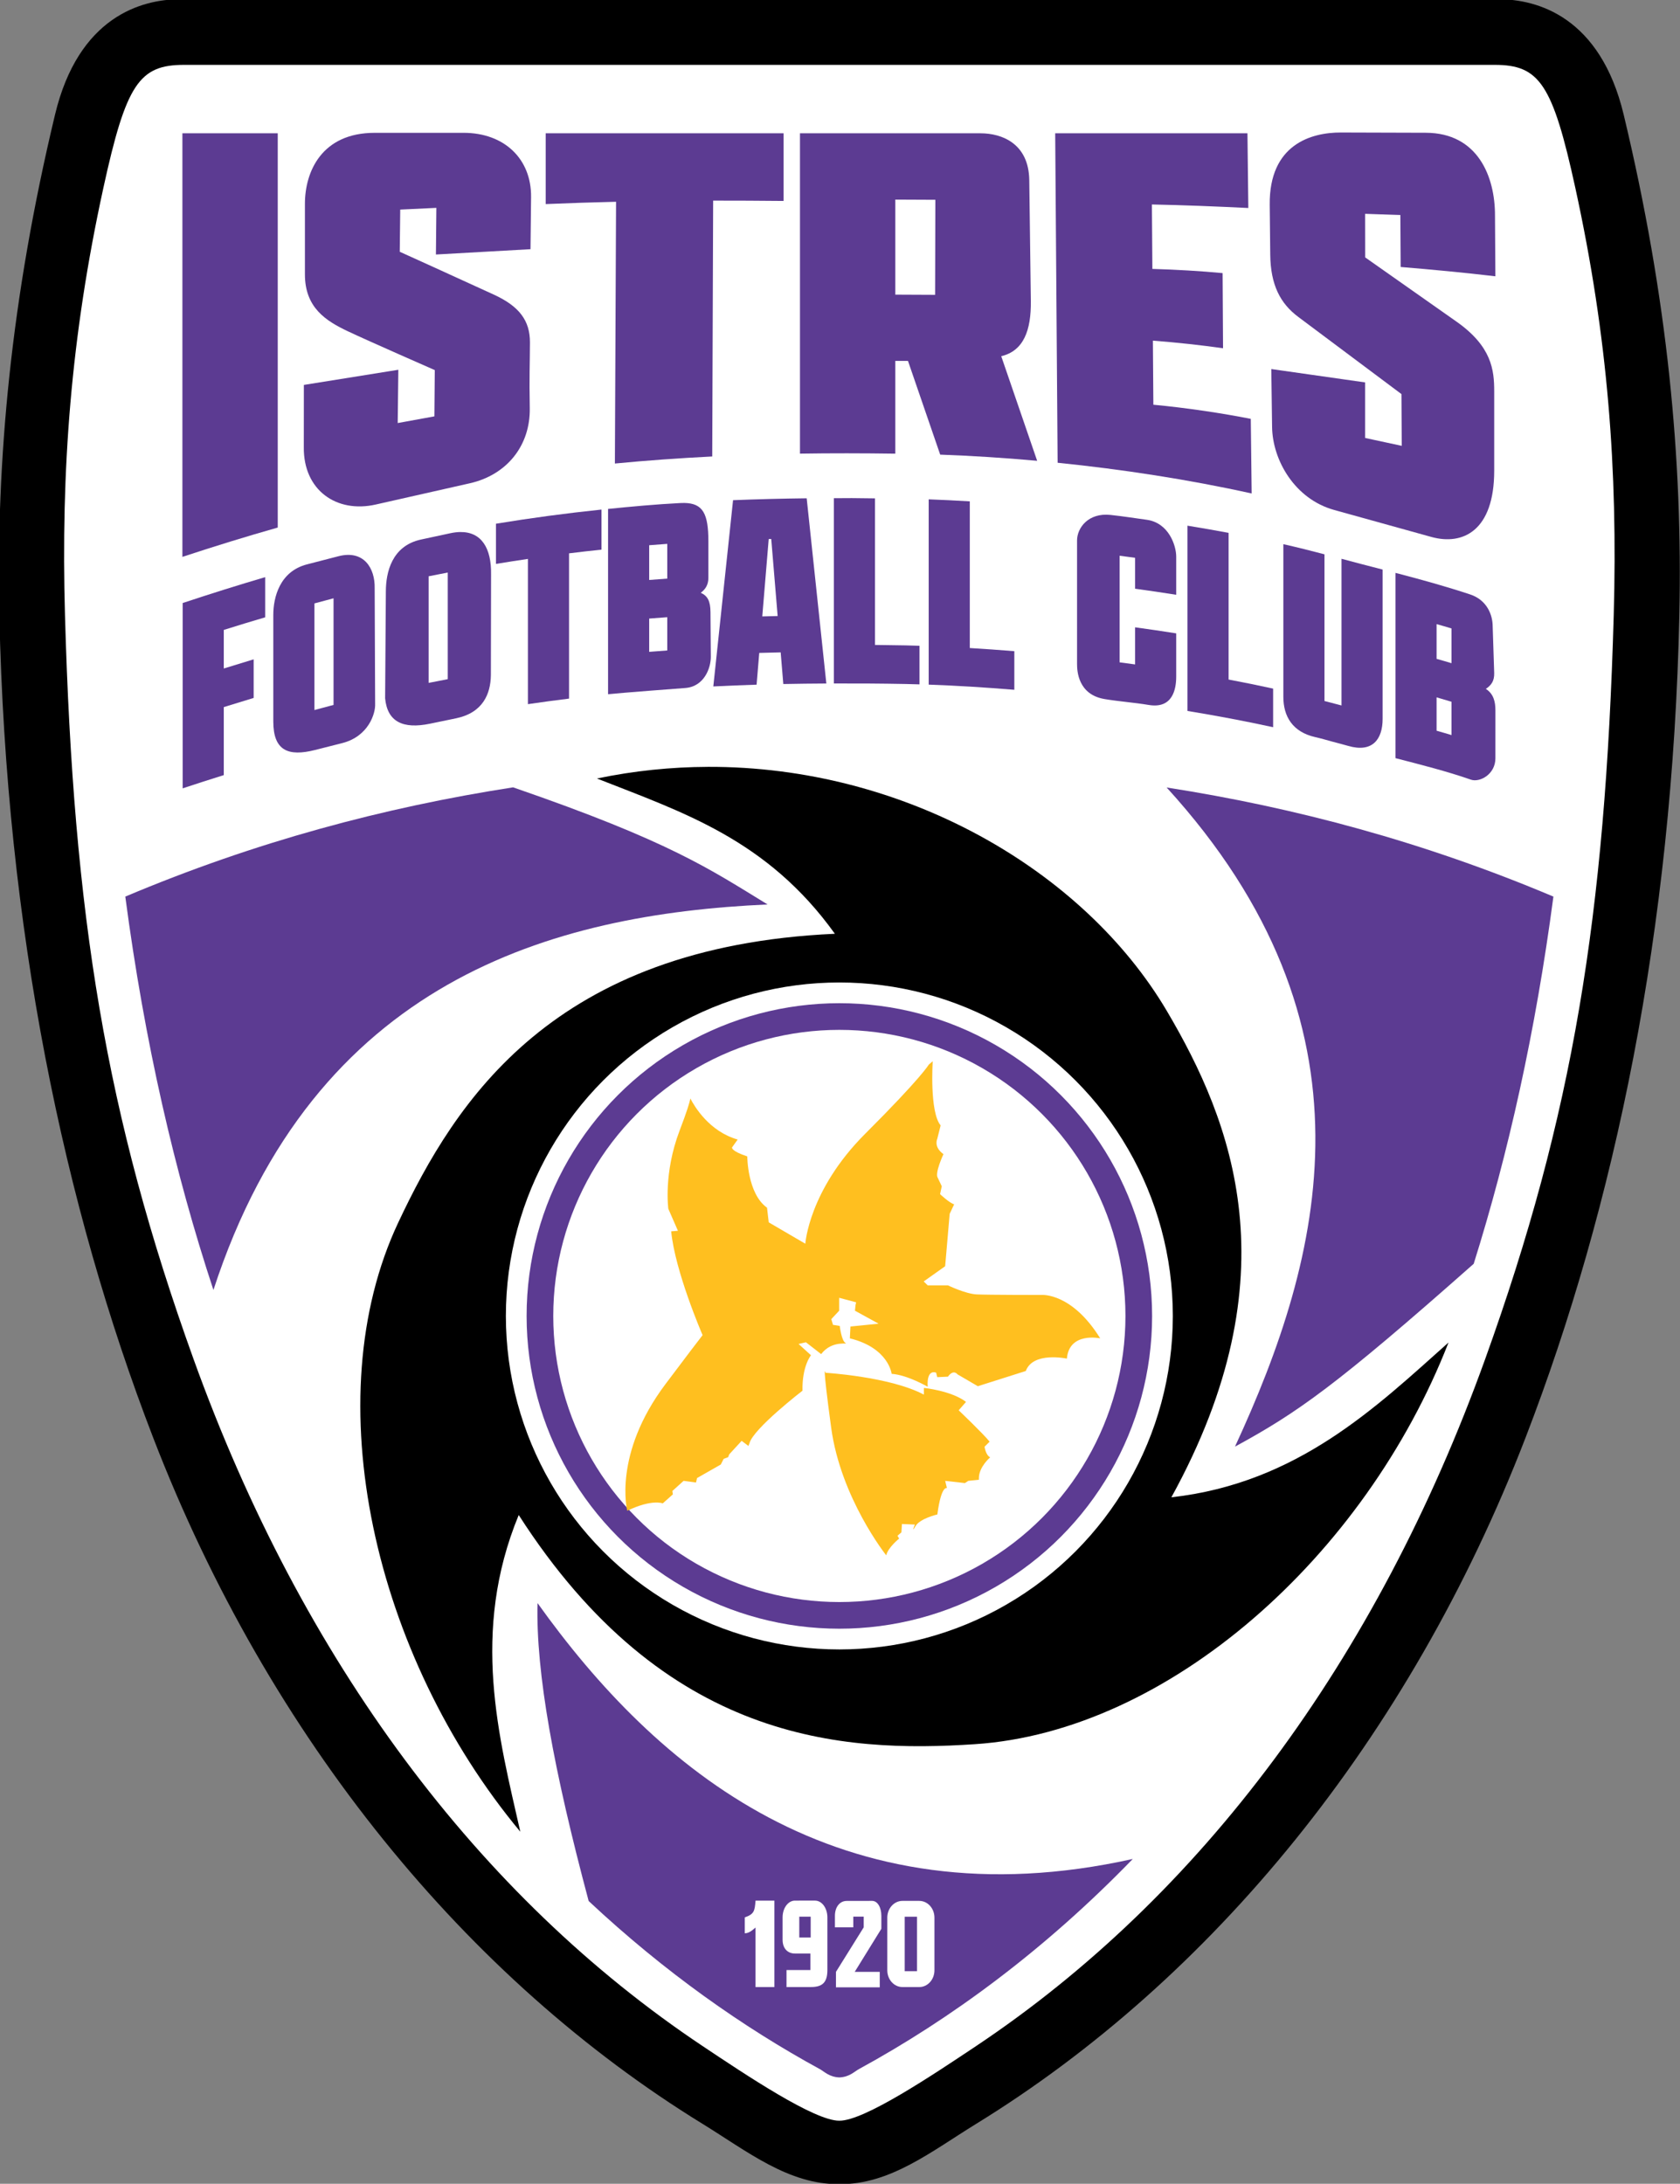
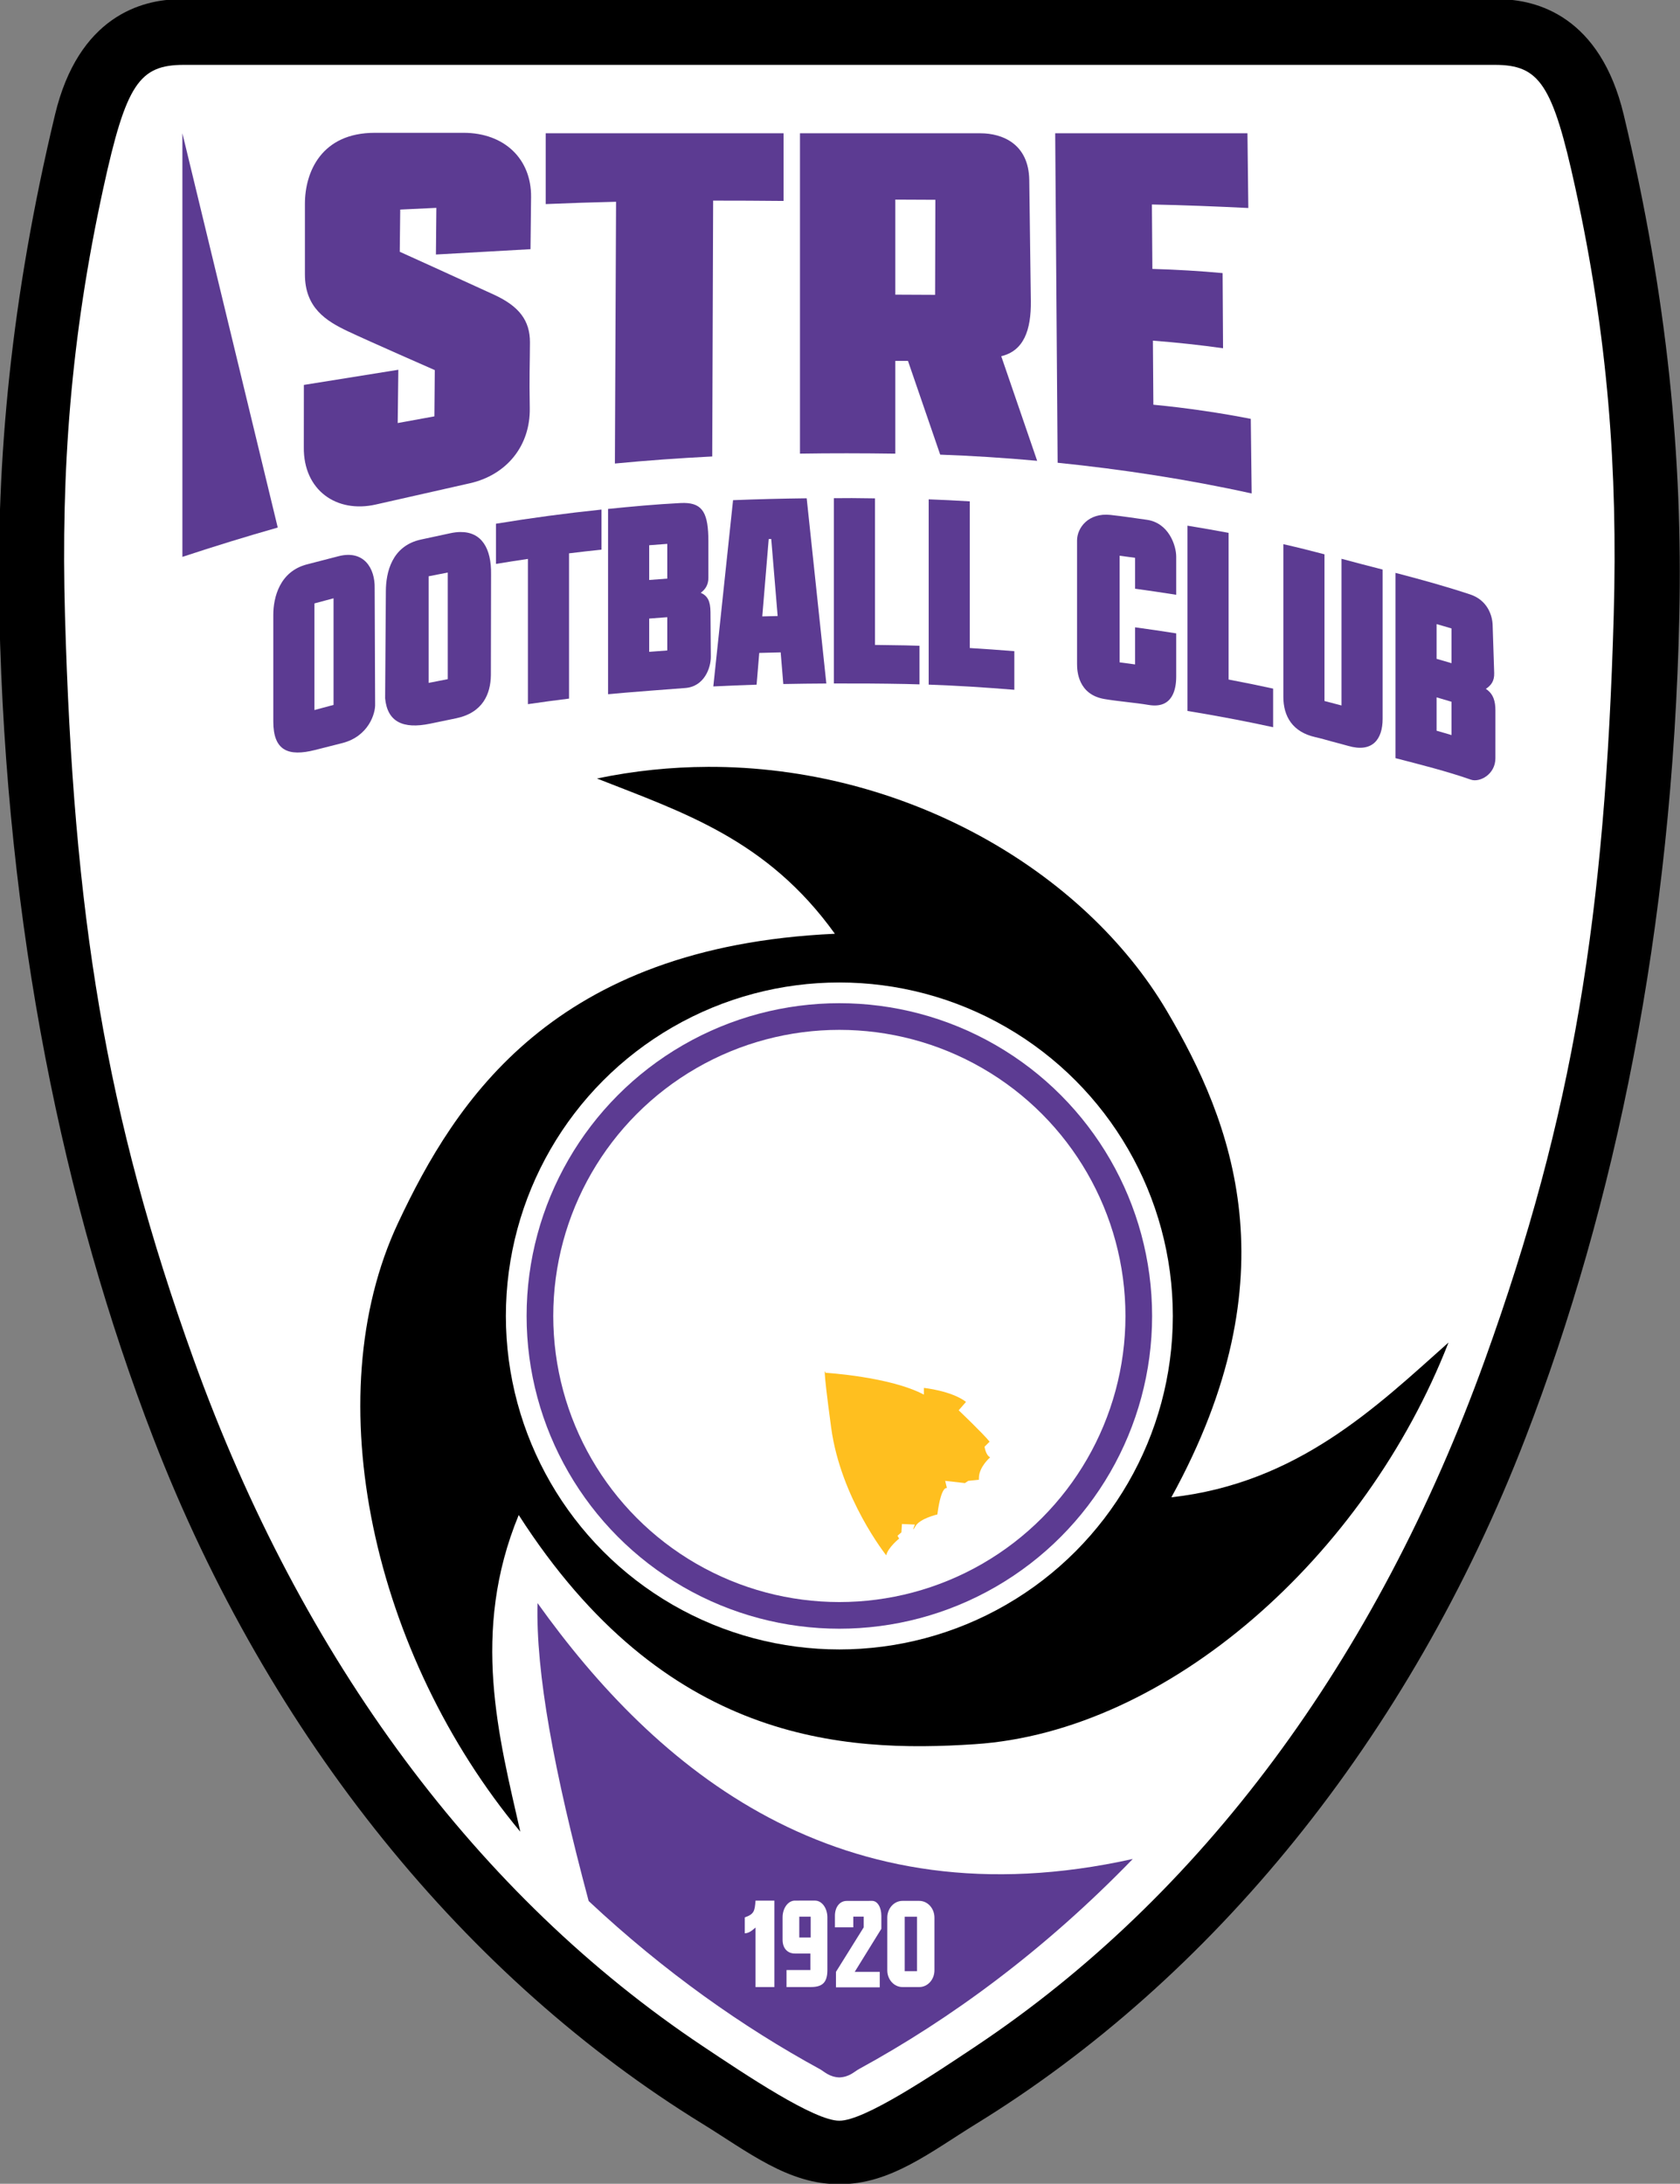
<svg xmlns="http://www.w3.org/2000/svg" xmlns:ns1="http://www.inkscape.org/namespaces/inkscape" xmlns:ns2="http://sodipodi.sourceforge.net/DTD/sodipodi-0.dtd" width="162.839mm" height="211.667mm" viewBox="0 0 162.839 211.667" id="svg5" xml:space="preserve" ns1:version="1.2 (dc2aeda, 2022-05-15)" ns2:docname="Logo Istres FC - 2022.svg">
  <rect x="0" y="0" width="162.839" height="211.667" fill="#808080" stroke="none" />
  <defs id="defs2" />
  <g ns1:label="Calque 1" ns1:groupmode="layer" id="layer1" transform="translate(287.747,199.434)">
    <g id="g5795" transform="matrix(0.707,0,0,0.707,-84.415,-58.507)" style="stroke:none">
      <path id="path1500" style="fill:#000000;stroke:none;stroke-width:0.05;stroke-linecap:round;stroke-linejoin:round;stroke-dasharray:none;stroke-opacity:1" d="m -262.889,-199.434 c -5.32,0 -13.951,2.392 -17.168,15.829 -6.035,25.211 -8.087,47.242 -7.628,68.626 0.923,42.954 8.823,80.954 21.084,112.745 15.971,41.409 43.163,74.305 75.308,94.07 6.132,3.771 11.804,8.35 18.768,8.271 6.965,0.078 12.636,-4.501 18.768,-8.271 32.145,-19.765 59.337,-52.661 75.308,-94.07 12.261,-31.791 20.161,-69.791 21.084,-112.745 0.459,-21.384 -1.593,-43.415 -7.628,-68.626 -3.217,-13.437 -11.848,-15.829 -17.168,-15.829 z" ns2:nodetypes="scssscssssss" />
      <path id="path1672" style="fill:#ffffff;stroke:none;stroke-width:0.05;stroke-linecap:round;stroke-linejoin:round;stroke-dasharray:none;stroke-opacity:1" d="m -262.36,-190.438 c -6.133,0 -7.947,2.579 -11.072,16.896 -4.456,20.411 -5.821,38.605 -5.257,58.564 1.164,41.186 5.573,68.496 17.624,101.972 14.911,41.422 39.1,73.695 69.772,94.171 5.987,3.997 15.359,10.275 18.768,10.247 3.409,0.027 12.781,-6.251 18.768,-10.247 30.672,-20.476 54.861,-52.749 69.772,-94.171 12.05,-33.476 16.46,-60.786 17.624,-101.972 0.564,-19.959 -0.801,-38.152 -5.257,-58.564 -3.125,-14.317 -4.939,-16.896 -11.072,-16.896 z" ns2:nodetypes="ssssscssssss" />
    </g>
    <g id="g3938" transform="matrix(0.707,0,0,0.707,-84.415,-58.507)" style="stroke:none">
      <g id="g4331" style="fill:#5c3b92;fill-opacity:1;stroke:none">
        <path id="path1519" style="fill:#5c3b92;fill-opacity:1;stroke:none;stroke-width:0.05;stroke-linecap:round;stroke-linejoin:round;stroke-dasharray:none;stroke-opacity:1" d="m -236.226,-181.121 c -7.289,0 -9.569,5.351 -9.569,9.743 v 9.657 c 0,4.578 2.873,6.385 5.916,7.821 2.956,1.395 11.889,5.309 11.889,5.309 l -0.056,6.343 -5.028,0.916 0.086,-7.304 -12.951,2.076 -0.009,8.534 c -0.066,5.922 4.506,9.076 9.853,7.868 l 12.925,-2.92 c 4.997,-1.129 8.299,-5.103 8.202,-10.335 -0.081,-4.397 0.017,-5.981 0.025,-8.972 0.008,-2.99 -1.466,-4.949 -4.926,-6.543 -4.63,-2.133 -12.924,-5.886 -12.924,-5.886 l 0.065,-5.784 4.954,-0.235 -0.06,6.395 12.966,-0.73 0.079,-7.168 c 0.04,-5.221 -3.673,-8.786 -9.265,-8.786 z" ns2:nodetypes="ssssccccccccscsccccccss" />
-         <path id="rect3125" style="fill:#5c3b92;fill-opacity:1;stroke:none;stroke-width:0.05;stroke-linecap:round;stroke-linejoin:round;stroke-dasharray:none;stroke-opacity:1" d="m -262.592,-181.056 v 58.072 c 4.447,-1.469 8.794,-2.806 13.072,-4.021 v -54.051 z" />
+         <path id="rect3125" style="fill:#5c3b92;fill-opacity:1;stroke:none;stroke-width:0.05;stroke-linecap:round;stroke-linejoin:round;stroke-dasharray:none;stroke-opacity:1" d="m -262.592,-181.056 v 58.072 c 4.447,-1.469 8.794,-2.806 13.072,-4.021 z" />
        <path id="rect3141" style="fill:#5c3b92;fill-opacity:1;stroke:none;stroke-width:0.05;stroke-linecap:round;stroke-linejoin:round" d="m -212.782,-181.056 v 9.704 c 3.312,-0.14 6.508,-0.242 9.644,-0.317 l -0.16,35.887 c 4.366,-0.42 8.804,-0.74 13.345,-0.967 l 0.125,-35.078 c 3.189,-0.003 6.388,0.014 9.654,0.046 v -9.275 z" />
        <path id="path3214" style="fill:#5c3b92;fill-opacity:1;stroke:none;stroke-width:0.05;stroke-linecap:round;stroke-linejoin:round;stroke-dasharray:none;stroke-opacity:1" d="m -177.924,-181.056 v 43.918 c 4.232,-0.066 8.591,-0.059 13.072,0.004 v -12.716 h 1.736 l 4.416,12.848 c 4.242,0.152 8.707,0.431 13.293,0.846 l -4.924,-14.34 c 3.07,-0.73 4.111,-3.546 4.058,-7.578 l -0.215,-16.555 c -0.065,-5.024 -3.747,-6.428 -6.68,-6.428 h -11.671 l -0.013,0.015 v -0.015 z m 13.072,9.09 5.488,0.025 -0.032,13.03 -5.456,-0.025 z" />
        <path id="path3294" style="fill:#5c3b92;fill-opacity:1;stroke:none;stroke-width:0.05;stroke-linecap:round;stroke-linejoin:round;stroke-dasharray:none;stroke-opacity:1" d="m -142.934,-181.056 0.334,45.168 c 8.779,0.892 17.892,2.282 26.601,4.211 l -0.119,-10.228 c -3.814,-0.76 -8.811,-1.514 -13.357,-1.94 l -0.064,-8.784 c 3.237,0.247 6.626,0.616 9.618,1.044 l -0.06,-10.304 c -2.999,-0.281 -6.39,-0.484 -9.629,-0.574 l -0.065,-8.834 c 4.347,0.087 8.81,0.267 13.219,0.483 l -0.119,-10.242 z" />
-         <path id="path3488" style="fill:#5c3b92;fill-opacity:1;stroke:none;stroke-width:0.05;stroke-linecap:round;stroke-linejoin:round;stroke-dasharray:none;stroke-opacity:1" d="m -103.755,-181.164 c -4.047,-0.013 -9.855,1.605 -9.768,9.912 l 0.072,6.823 c 0.044,4.16 1.375,6.703 3.843,8.547 l 14.145,10.579 0.041,7.097 -5.021,-1.081 v -7.616 l -12.864,-1.832 0.108,7.936 c 0.062,4.564 3.11,9.884 8.511,11.384 l 13.323,3.699 c 4.31,1.197 8.619,-0.829 8.619,-9.086 v -10.881 c 0,-2.937 -0.342,-6.156 -5.171,-9.553 l -12.517,-8.805 -0.009,-5.976 4.831,0.167 0.042,7.122 c 4.341,0.361 8.673,0.766 12.984,1.276 l -0.053,-8.293 c 0.022,-5.417 -2.383,-11.362 -9.481,-11.384 z" ns2:nodetypes="csscccccccccssccccccccc" />
      </g>
      <g id="g7413" style="fill:#5c3b92;fill-opacity:1;stroke:none">
        <path id="path6794" style="fill:#5c3b92;fill-opacity:1;stroke:none;stroke-width:0.05;stroke-linecap:round;stroke-linejoin:round;stroke-dasharray:none;stroke-opacity:1" d="m -139.937,-125.223 3.6e-4,16.924 c 2e-5,0.927 0.116,4.197 3.781,4.809 1.998,0.334 4.036,0.473 6.045,0.807 3.305,0.551 3.768,-2.203 3.768,-3.892 v -5.922 c -1.872,-0.296 -3.754,-0.572 -5.637,-0.831 v 5.088 c -0.707,-0.097 -1.413,-0.192 -2.12,-0.284 v -14.618 c 0.706,0.092 1.413,0.187 2.12,0.284 v 4.239 c 1.884,0.259 3.765,0.535 5.637,0.831 v -5.234 c 0,-1.509 -1.021,-4.645 -4.06,-5.051 -1.57,-0.21 -3.159,-0.471 -4.954,-0.663 -3.022,-0.323 -4.581,1.761 -4.581,3.514 z" ns2:nodetypes="sssssccccccccssss" />
        <path id="path4346" style="fill:#5c3b92;fill-opacity:1;stroke:none;stroke-width:0.05;stroke-linecap:round;stroke-linejoin:round;stroke-dasharray:none;stroke-opacity:1" d="m -96.284,-120.791 v 25.4 c 3.492,0.903 7.084,1.81 10.346,2.95 1.198,0.419 3.356,-0.72 3.356,-2.929 l 0.001,-6.573 c 1.78e-4,-1.167 -0.239,-2.252 -1.312,-2.945 0.706,-0.478 1.183,-1.042 1.145,-2.191 l -0.214,-6.572 c -0.041,-1.27 -0.676,-3.388 -3.093,-4.188 -3.234,-1.07 -6.638,-2.023 -10.229,-2.952 z m 5.637,7.023 c 0.685,0.196 1.378,0.39 2.048,0.596 v 4.763 c -0.67,-0.205 -1.363,-0.399 -2.048,-0.596 z m 0,10.041 c 0.69,0.198 1.373,0.399 2.048,0.606 v 4.567 c -0.67,-0.205 -1.363,-0.399 -2.048,-0.596 z" />
-         <path id="rect4414" style="fill:#5c3b92;fill-opacity:1;stroke:none;stroke-width:0.05;stroke-linecap:round;stroke-linejoin:round;stroke-dasharray:none;stroke-opacity:1" d="m -251.252,-120.203 c -3.697,1.089 -7.456,2.269 -11.303,3.546 v 25.406 c 1.902,-0.631 3.776,-1.23 5.637,-1.814 v -9.324 c 1.375,-0.431 2.74,-0.849 4.096,-1.256 v -5.292 c -1.356,0.407 -2.721,0.825 -4.096,1.256 v -5.289 c 1.91,-0.6 3.802,-1.177 5.676,-1.728 v -5.491 c -0.004,-0.005 -0.007,-0.009 -0.01,-0.013 z" />
        <path id="path4580" style="fill:#5c3b92;fill-opacity:1;stroke:none;stroke-width:0.05;stroke-linecap:round;stroke-linejoin:round;stroke-dasharray:none;stroke-opacity:1" d="m -177.003,-131.016 c -3.442,0.04 -6.802,0.126 -10.095,0.259 l -2.707,25.535 c 1.956,-0.096 3.93,-0.18 5.935,-0.242 l 0.362,-4.354 c 0.973,-0.029 1.952,-0.054 2.938,-0.075 l 0.361,4.341 c 1.938,-0.04 3.908,-0.062 5.899,-0.072 z m -4.86,5.579 0.878,10.563 c -0.706,0.016 -1.408,0.034 -2.108,0.054 l 0.882,-10.608 c 0.116,-0.003 0.232,-0.006 0.348,-0.009 z" />
        <path id="rect4592" style="fill:#5c3b92;fill-opacity:1;stroke:none;stroke-width:0.05;stroke-linecap:round;stroke-linejoin:round;stroke-dasharray:none;stroke-opacity:1" d="m -205.136,-129.471 c -4.891,0.511 -9.692,1.155 -14.465,1.941 v 5.509 c 1.456,-0.24 2.915,-0.467 4.378,-0.683 v 19.911 c 1.87,-0.273 3.749,-0.529 5.637,-0.76 v -19.916 c 1.476,-0.183 2.959,-0.353 4.45,-0.508 z" />
        <path style="fill:#5c3b92;fill-opacity:1;stroke:none;stroke-width:0.05;stroke-linecap:round;stroke-linejoin:round;stroke-dasharray:none;stroke-opacity:1" d="m -124.797,-127.261 v 25.4 c 4.018,0.66 7.964,1.403 11.742,2.229 v -5.292 c -1.994,-0.436 -4.033,-0.852 -6.105,-1.243 v -20.11 c -1.855,-0.349 -3.741,-0.673 -5.637,-0.984 z" id="path5531" />
        <path style="fill:#5c3b92;fill-opacity:1;stroke:none;stroke-width:0.05;stroke-linecap:round;stroke-linejoin:round;stroke-dasharray:none;stroke-opacity:1" d="m -160.278,-130.871 v 25.4 c 3.647,0.129 7.613,0.371 11.742,0.709 v -5.292 c -2.087,-0.171 -4.126,-0.315 -6.105,-0.433 v -20.109 c -1.939,-0.115 -3.833,-0.212 -5.637,-0.275 z" id="path5529" />
        <path style="fill:#5c3b92;fill-opacity:1;stroke:none;stroke-width:0.05;stroke-linecap:round;stroke-linejoin:round;stroke-dasharray:none;stroke-opacity:1" d="m -170.881,-131.042 c -0.813,-0.003 -1.593,0.011 -2.397,0.013 v 25.4 c 3.208,-0.008 6.462,0.007 9.831,0.072 0.619,0.012 1.27,0.034 1.911,0.052 v -5.292 c -0.641,-0.019 -1.292,-0.041 -1.911,-0.053 -1.413,-0.027 -2.81,-0.048 -4.194,-0.062 v -20.094 c -1.077,-0.011 -2.18,-0.033 -3.241,-0.037 z" id="rect4594" />
        <path id="rect4608" style="fill:#5c3b92;fill-opacity:1;stroke:none;stroke-width:0.05;stroke-linecap:round;stroke-linejoin:round;stroke-dasharray:none;stroke-opacity:1" d="m -111.654,-124.726 v 20.927 c 0,2.683 1.259,4.825 4.382,5.527 0.788,0.177 1.553,0.403 2.311,0.611 0.741,0.203 1.478,0.382 2.2,0.592 3.34,0.97 4.717,-0.927 4.717,-3.708 v -20.469 c -1.835,-0.471 -3.714,-0.959 -5.637,-1.475 v 20.108 c -0.429,-0.115 -1.988,-0.52 -2.335,-0.612 v -20.111 c -1.822,-0.484 -3.698,-0.95 -5.637,-1.39 z" ns2:nodetypes="cssssscccccc" />
        <path id="rect4773" style="fill:#5c3b92;fill-opacity:1;stroke:none;stroke-width:0.05;stroke-linecap:round;stroke-linejoin:round;stroke-dasharray:none;stroke-opacity:1" d="m -241.199,-123.072 c 0,0 -2.878,0.745 -4.317,1.117 -3.745,0.969 -4.613,4.539 -4.613,6.926 v 14.617 c 0,3.993 2.034,4.839 5.731,3.902 l 3.707,-0.94 c 3.642,-0.923 4.585,-4.104 4.522,-5.371 l -0.063,-15.883 c 0.056,-2.732 -1.486,-5.268 -4.967,-4.368 z m -0.671,5.766 v 14.617 c -0.869,0.225 -1.748,0.469 -2.622,0.704 v -14.617 c 0.874,-0.235 1.753,-0.479 2.622,-0.704 z" ns2:nodetypes="ssssscccsccccc" />
        <path id="path5626" style="fill:#5c3b92;fill-opacity:1;stroke:none;stroke-width:0.05;stroke-linecap:round;stroke-linejoin:round;stroke-dasharray:none;stroke-opacity:1" d="m -224.511,-126.391 c -0.418,0.007 -0.868,0.061 -1.35,0.164 l -4.012,0.864 c -4.042,0.87 -4.817,4.555 -4.825,7.091 l -0.102,14.678 c 0.31,3.219 2.436,4.251 6.171,3.477 l 3.555,-0.736 c 3.679,-0.762 4.738,-3.35 4.774,-5.915 l 0.026,-13.814 c 0.057,-3.592 -1.311,-5.854 -4.237,-5.808 z m -1.701,5.554 v 14.617 c -0.874,0.169 -1.748,0.333 -2.622,0.512 v -14.617 c 0.874,-0.179 1.748,-0.343 2.622,-0.512 z" />
        <path id="path6676" style="fill:#5c3b92;fill-opacity:1;stroke:none;stroke-width:0.05;stroke-linecap:round;stroke-linejoin:round;stroke-dasharray:none;stroke-opacity:1" d="m -193.784,-130.376 c -0.171,-0.003 -0.35,9.5e-4 -0.538,0.011 -3.361,0.171 -6.66,0.478 -9.912,0.807 v 25.4 c 1.865,-0.188 9.741,-0.791 10.559,-0.847 2.628,-0.18 3.541,-2.764 3.529,-4.298 l -0.047,-6.106 c -0.012,-1.506 -0.383,-2.224 -1.334,-2.653 0.642,-0.475 1.046,-1.099 1.046,-2.052 v -4.996 c -9.4e-4,-3.791 -0.738,-5.227 -3.304,-5.266 z m -2.334,5.608 v 4.763 c -0.83,0.059 -1.656,0.121 -2.478,0.186 v -4.762 c 0.823,-0.066 1.649,-0.128 2.478,-0.187 z m 0,10.054 v 4.563 c -0.829,0.059 -1.656,0.121 -2.478,0.186 v -4.563 c 0.823,-0.066 1.649,-0.127 2.478,-0.186 z" />
      </g>
    </g>
    <g id="g5791" transform="matrix(0.707,0,0,0.707,-84.415,-58.507)" style="stroke:none">
      <g id="g5683" style="stroke:none">
        <path style="fill:#5c3b92;fill-opacity:1;stroke:none;stroke-width:0.05;stroke-linecap:round;stroke-linejoin:round;stroke-dasharray:none;stroke-opacity:1" d="m -213.905,20.447 c -0.239,9.571 2.238,22.993 7.012,40.851 10.415,9.751 21.199,17.315 31.674,23.032 0.652,0.356 1.295,1.091 2.694,1.149 1.399,-0.059 2.042,-0.794 2.694,-1.149 12.454,-6.797 25.344,-16.209 37.533,-28.801 -40.436,8.986 -65.417,-12.426 -81.607,-35.082 z" id="path5600" />
-         <path style="fill:#5c3b92;fill-opacity:1;stroke:none;stroke-width:0.05;stroke-linecap:round;stroke-linejoin:round;stroke-dasharray:none;stroke-opacity:1" d="m -127.653,-91.367 c 29.835,32.711 21.41,64.332 9.368,90.366 8.567,-4.665 13.823,-8.335 32.728,-25.067 4.735,-15.077 8.477,-31.806 10.927,-50.342 -17.753,-7.496 -35.413,-12.215 -53.023,-14.957 z" id="path5598" />
-         <path style="fill:#5c3b92;fill-opacity:1;stroke:none;stroke-width:0.05;stroke-linecap:round;stroke-linejoin:round;stroke-dasharray:none;stroke-opacity:1" d="m -217.255,-91.389 c -17.658,2.739 -35.364,7.462 -53.165,14.979 2.646,20.019 6.799,37.933 12.082,53.932 13.822,-42.431 46.417,-51.522 75.973,-52.854 -7.98,-4.877 -13.365,-8.638 -34.89,-16.056 z" id="path7440" />
        <path id="path594" style="fill:#000000;stroke:none;stroke-width:0.05;stroke-linecap:round;stroke-linejoin:round;stroke-dasharray:none;stroke-opacity:1" d="m -190.599,-94.195 c -4.994,0.02 -10.069,0.533 -15.156,1.596 11.745,4.633 23.321,8.334 32.615,21.283 l -0.032,0.005 c -38.572,1.754 -51.956,22.851 -59.838,39.612 -11.328,24.086 -3.382,59.288 16.745,83.493 -2.918,-12.899 -6.85,-27.346 -0.218,-43.42 20.004,31.19 44.374,32.616 62.52,31.421 26.56,-1.748 53.515,-25.741 64.952,-55.07 -9.895,8.816 -20.657,19.276 -37.995,21.222 16.706,-30.345 8.35,-51.474 -0.61,-66.66 -11.412,-19.343 -36.016,-33.592 -62.982,-33.484 z" />
      </g>
      <g id="g5688" transform="translate(0.068)" style="stroke:none">
        <circle style="fill:#ffffff;stroke:none;stroke-width:0.063;stroke-linecap:round;stroke-linejoin:round;stroke-dasharray:none;stroke-opacity:1" id="circle7696" cx="-172.593" cy="-18.916" r="45.719" />
        <circle style="fill:#5c3b92;fill-opacity:1;stroke:none;stroke-width:0.059;stroke-linecap:round;stroke-linejoin:round;stroke-dasharray:none;stroke-opacity:1" id="circle7694" cx="-172.593" cy="-18.916" r="42.877" />
        <circle style="fill:#ffffff;fill-opacity:1;stroke:none;stroke-width:0.054;stroke-linecap:round;stroke-linejoin:round;stroke-dasharray:none;stroke-opacity:1" id="path7692" cx="-172.593" cy="-18.916" r="39.223" />
      </g>
      <g id="g2373" style="fill:#ffbf1f;fill-opacity:1;stroke:none">
        <path d="m -174.415,-11.126 c 0,0 8.856,0.535 13.478,2.995 v -0.922 c 0,0 3.779,0.386 5.777,1.918 l -1.006,1.152 c 0,0 3.391,3.232 4.241,4.302 l -0.693,0.691 c 0,0 0.15,1.152 0.768,1.457 0,0 -1.543,1.308 -1.543,2.845 v 0.23 l -1.461,0.149 -0.456,0.305 -2.704,-0.305 0.237,0.996 c 0,0 -0.774,-0.455 -1.312,3.611 0,0 -2.386,0.542 -3.004,1.613 -0.612,1.077 -0.075,-0.23 -0.075,-0.23 l -1.774,-0.075 -0.075,1.146 -0.537,0.467 0.225,0.386 c 0,0 -1.536,1.227 -1.768,2.298 0,0 -6.239,-7.827 -7.551,-17.509 -1.305,-9.67 -0.768,-7.522 -0.768,-7.522" style="fill:#ffbf1f;fill-opacity:1;fill-rule:nonzero;stroke:none;stroke-width:0.049;stroke-miterlimit:4;stroke-dasharray:none;stroke-opacity:1" id="path17314" ns1:connector-curvature="0" />
-         <path style="fill:#ffbf1f;fill-opacity:1;fill-rule:nonzero;stroke:none;stroke-width:0.05;stroke-dasharray:none" d="m -159.723,-53.834 -0.54,0.457 c 0,0 -1.003,1.778 -8.736,9.499 -7.72,7.727 -8.191,15.059 -8.191,15.059 l -5.019,-2.931 -0.232,-2.01 c -2.707,-1.935 -2.707,-7.032 -2.707,-7.032 -2.312,-0.764 -2.087,-1.234 -2.087,-1.234 l 0.771,-1.077 c -3.896,-1.105 -5.934,-4.55 -6.486,-5.625 -0.102,0.547 -0.47,1.765 -1.473,4.391 -2.237,5.867 -1.548,10.733 -1.548,10.733 l 1.316,3.012 -0.927,0.075 c 0.53,5.466 4.183,13.944 4.308,14.231 -0.546,0.697 -1.919,2.496 -5.072,6.69 -7.269,9.655 -5.258,17.383 -5.258,17.383 3.403,-1.628 4.869,-1.008 4.869,-1.008 l 1.385,-1.234 -0.069,-0.464 1.541,-1.39 1.698,0.225 0.15,-0.613 3.253,-1.854 0.389,-0.77 0.614,-0.231 0.15,-0.389 1.704,-1.853 0.928,0.701 0.15,-0.388 c 0.545,-2.01 7.263,-7.189 7.263,-7.189 -0.069,-3.394 1.166,-4.859 1.166,-4.859 l -1.705,-1.547 1.009,-0.232 2.087,1.622 c 1.542,-2.01 3.867,-1.234 3.322,-1.54 -0.539,-0.313 -0.771,-2.323 -0.771,-2.323 l -0.927,-0.15 -0.232,-0.777 1.078,-1.158 v -1.772 l 2.325,0.62 -0.082,0.388 -0.075,0.764 3.24,1.778 -3.86,0.388 -0.081,1.622 c 5.339,1.315 5.728,4.865 5.728,4.865 2.162,0.15 4.944,1.772 4.944,1.772 -0.157,-2.548 1.159,-1.929 1.159,-1.929 l 0.15,0.614 1.467,-0.069 c 0.777,-1.083 1.316,-0.313 1.316,-0.313 l 2.782,1.622 6.574,-2.085 c 1.003,-2.705 5.634,-1.697 5.634,-1.697 0.313,-3.707 4.568,-2.78 4.568,-2.78 -3.873,-6.255 -7.971,-5.949 -7.971,-5.949 0,0 -7.414,2.07e-4 -8.955,-0.075 -1.548,-0.075 -3.948,-1.24 -3.948,-1.24 h -2.776 l -0.546,-0.538 2.939,-2.085 0.62,-7.182 0.614,-1.309 c -0.614,-0.157 -1.93,-1.39 -1.93,-1.39 l 0.232,-1.083 -0.545,-1.152 c -0.457,-0.62 0.777,-3.25 0.777,-3.25 -1.391,-1.002 -0.852,-2.085 -0.852,-2.085 l 0.464,-1.854 c -1.542,-1.853 -1.084,-8.797 -1.084,-8.797 z" id="path7706" />
      </g>
    </g>
    <g id="g3945" transform="matrix(0.707,0,0,0.707,-84.415,-58.507)" style="stroke:none">
      <path id="rect2465" style="fill:#ffffff;stroke:none;stroke-width:0.05;stroke-linecap:round;stroke-linejoin:round;stroke-dasharray:none;stroke-opacity:1" d="m -163.87,61.275 c -1.154,0 -2.083,1.025 -2.083,2.299 v 7.218 c 0,1.273 0.929,2.298 2.083,2.298 h 2.298 c 1.154,0 2.083,-1.025 2.083,-2.298 v -7.218 c 0,-1.273 -0.929,-2.299 -2.083,-2.299 z m 0.305,2.173 h 1.687 v 7.469 h -1.687 z" />
      <path id="rect2579" style="fill:#ffffff;stroke:none;stroke-width:0.05;stroke-linecap:round;stroke-linejoin:round;stroke-dasharray:none;stroke-opacity:1" d="m -173.132,63.322 v 1.58 h 2.518 v -1.469 h 1.429 v 1.469 l -3.806,6.105 v 2.119 h 6.005 v -2.119 h -3.432 l 3.65,-5.905 v -1.78 c 0,-1.134 -0.509,-2.047 -1.265,-2.047 0,0 -2.49,0 -3.495,0.007 -1.005,0.007 -1.605,0.915 -1.605,2.04 z" ns2:nodetypes="scccccccccccsscss" />
      <path id="rect2575" style="fill:#ffffff;stroke:none;stroke-width:0.05;stroke-linecap:round;stroke-linejoin:round;stroke-dasharray:none;stroke-opacity:1" d="m -178.619,61.239 c -0.935,-1.06e-4 -1.688,1.025 -1.688,2.298 v 3.058 c 0,1.273 0.753,1.898 1.688,1.898 h 2.12 v 2.262 h -3.27 v 2.334 h 3.338 c 1.616,0 2.264,-0.661 2.264,-2.334 v -7.218 c 0,-1.273 -0.752,-2.298 -1.687,-2.298 z m 0.6,2.199 h 1.564 v 2.857 h -1.564 z" ns2:nodetypes="ssssccccsssssccccc" />
      <path id="rect2826" style="fill:#ffffff;stroke:none;stroke-width:0.05;stroke-linecap:round;stroke-linejoin:round;stroke-dasharray:none;stroke-opacity:1" d="m -184.017,61.239 c -0.109,1.459 -0.206,1.854 -1.473,2.299 l 5.2e-4,2.183 c 0.565,-0.018 0.975,-0.358 1.472,-0.793 v 8.163 h 2.586 V 61.239 Z" ns2:nodetypes="cccccccc" />
    </g>
  </g>
</svg>